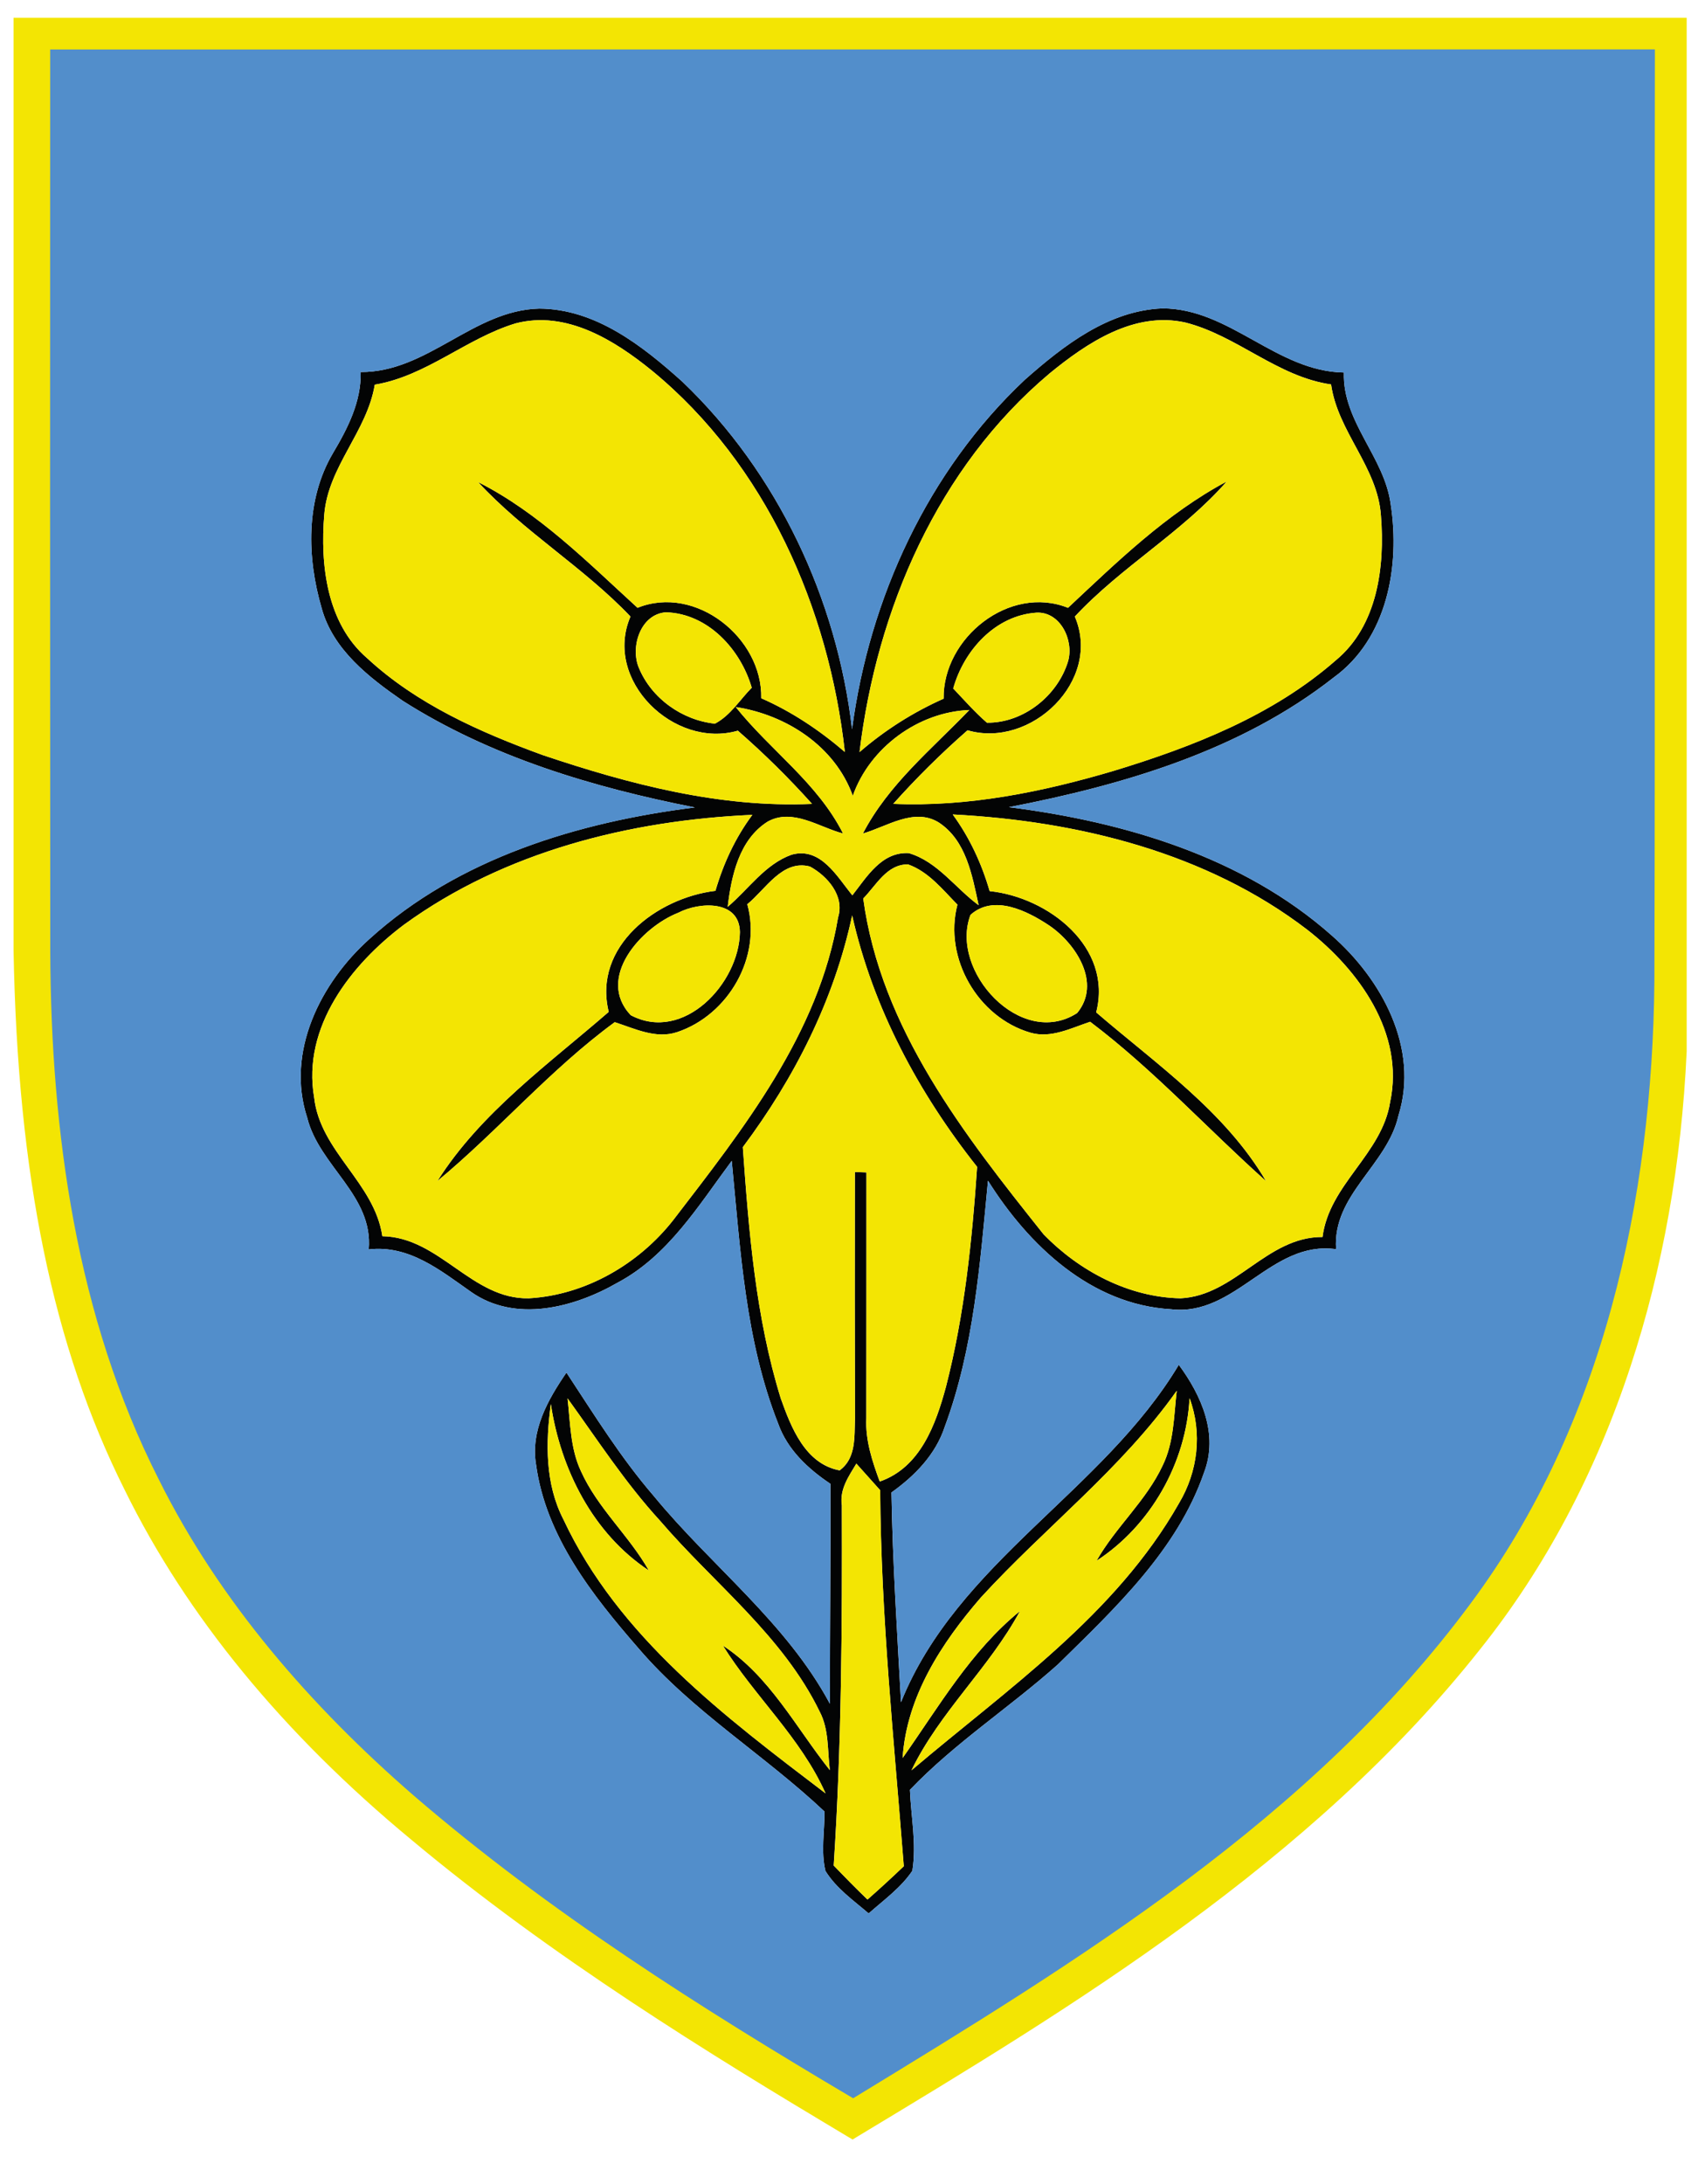
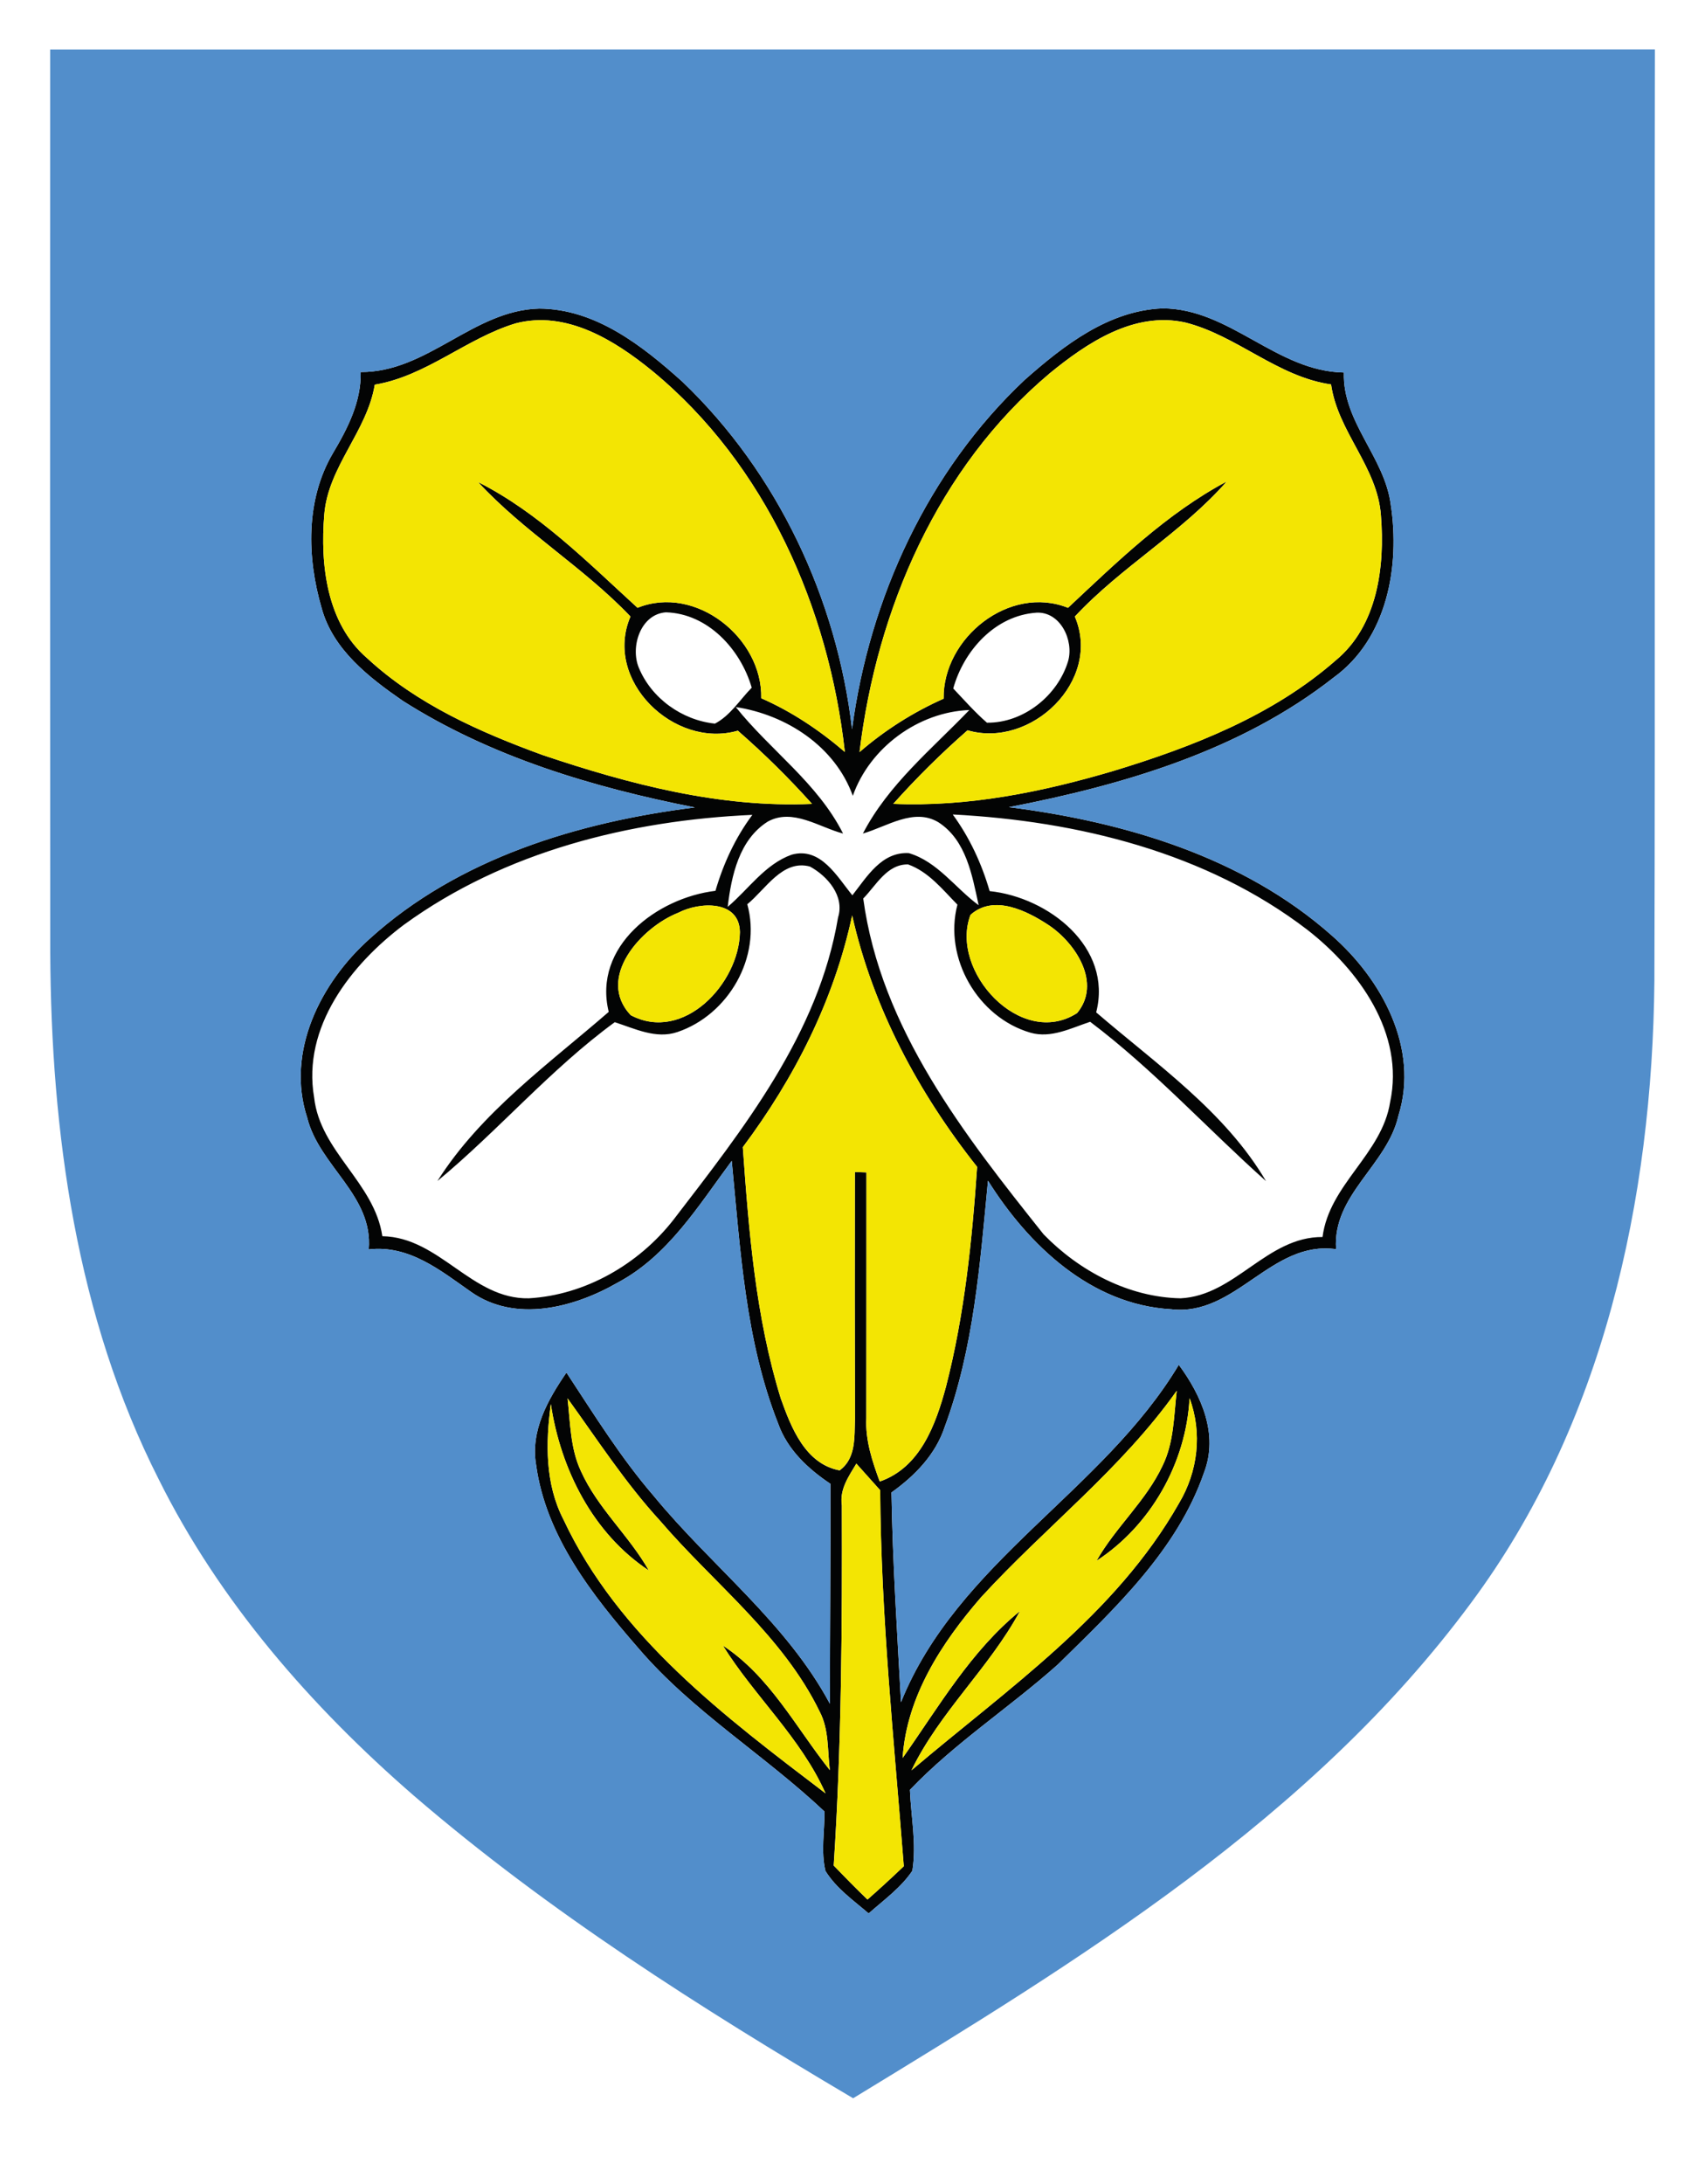
<svg xmlns="http://www.w3.org/2000/svg" version="1.1" id="Layer_1" x="0px" y="0px" width="280px" height="360px" viewBox="0 0 280 360" enable-background="new 0 0 280 360" xml:space="preserve">
  <g>
-     <path fill="#F3E503" d="M139.637,352.07c-22.64-13.517-48.72-29.545-71.765-48.809c-21.218-17.544-37.134-36.955-47.309-57.686   C8.73,221.971,2.904,193.725,2.235,156.691V2.938h275.898V173.28c-0.835,18.33-3.941,35.795-9.254,51.908   c-5.783,17.573-14.104,33.231-24.729,46.544c-27.91,35.306-67.599,59.227-102.617,80.332l-0.945,0.572L139.637,352.07z    M10.111,9.998v61.908c0,27.865,0,56.673,0.015,85.01c0.149,34.756,5.93,62.903,17.67,86.039   c8.97,18.051,22.987,35.416,41.662,51.623c22.492,19.354,47.481,35.045,71.205,49.104c36.699-22.35,74.52-45.55,100.436-80.595   c10.164-13.665,17.855-29.863,22.87-48.13c4.45-16.265,6.813-34.186,7.003-53.264c0.073-27.774,0.065-56.03,0.055-83.352   c-0.009-22.402-0.02-45.55,0.019-68.347c-27.052,0.011-56.389,0.019-92.122,0.019H49.389C36.289,10,23.198,9.995,10.111,10V9.998z" />
    <path fill="#030404" d="M59.478,61.318c11.019,0.063,18.559-10.206,29.446-10.455c9.282,0.047,17.006,6.125,23.588,12.039   c15.709,14.987,25.492,35.805,27.989,57.292c2.851-21.599,12.522-42.608,28.502-57.611c6.388-5.643,13.787-11.397,22.675-11.755   c11.112,0,18.814,10.395,29.927,10.569c-0.237,8.151,6.685,13.882,7.72,21.715c1.568,10.185-0.559,22.161-9.416,28.564   c-15.341,12.045-34.654,17.709-53.532,21.361c19.024,2.413,38.577,8.183,53.196,21.121c8.245,7.206,14.506,18.585,11.03,29.72   c-1.842,8.18-10.919,13.048-10.282,22.016c-10.728-1.52-16.568,11.176-27.234,9.896c-13.193-0.754-23.474-10.538-30.168-21.185   c-1.312,13.645-2.323,27.589-7.126,40.544c-1.507,4.597-4.948,8.102-8.792,10.842c0.187,11.543,0.943,23.057,1.572,34.57   c9.279-23.092,33.321-34.75,45.81-55.613c3.735,5.06,6.583,11.451,4.163,17.76c-4.417,12.777-14.657,22.351-24.081,31.611   c-7.961,7.104-17.004,12.932-24.42,20.684c0.177,4.436,1.114,8.919,0.4,13.34c-1.889,2.802-4.691,4.803-7.206,7.03   c-2.529-2.166-5.349-4.133-7.124-7c-0.77-3.202-0.129-6.552-0.161-9.799c-9.895-9.335-21.746-16.476-30.646-26.87   c-7.59-8.72-15.309-18.479-16.911-30.296c-0.943-5.616,1.954-10.729,5.01-15.178c4.565,6.936,8.951,14.025,14.396,20.337   c9.51,11.574,21.856,20.846,29.046,34.249c0-12.088,0.129-24.163,0.082-36.254c-3.684-2.467-7.078-5.618-8.601-9.893   c-5.442-13.755-6.245-28.765-7.669-43.333c-5.478,7.367-10.504,15.677-18.864,20.098c-7.14,4.1-16.827,6.632-24.112,1.503   c-5.076-3.553-10.217-7.777-16.88-7.008c0.755-8.912-8.165-13.712-10.149-21.716c-3.553-10.854,2.226-22.26,10.263-29.447   c14.621-13.276,34.415-19.279,53.659-21.682c-16.813-3.313-33.644-8.327-48.197-17.595c-5.558-3.845-11.479-8.424-13.339-15.246   c-2.434-8.326-2.672-17.841,1.843-25.522C57.332,70.604,59.575,66.25,59.478,61.318 M84.986,53.313   c-8.118,2.465-14.659,8.662-23.186,10.089c-1.282,7.732-7.688,13.496-8.327,21.39c-0.688,8.261,0.384,17.935,7.061,23.682   c8.199,7.59,18.606,12.203,28.984,15.984c14.291,4.801,29.174,8.708,44.386,8.037c-3.827-4.269-7.913-8.297-12.233-12.065   c-10.492,3.042-22.226-8.279-17.709-18.813c-7.735-8.135-17.552-13.946-25.124-22.163c10.019,5.06,18.062,13.211,26.292,20.722   c9.561-3.858,20.623,4.947,20.399,14.907c5.045,2.211,9.625,5.284,13.788,8.854c-2.643-23.744-13.033-47.396-31.753-62.8   c-6.23-5.07-14.21-10.035-22.578-7.826 M173.042,61.581c-18.387,15.462-28.469,38.856-31.308,62.377   c4.164-3.601,8.836-6.567,13.866-8.803c-0.144-10.021,10.855-18.832,20.51-14.973c8.136-7.611,16.286-15.564,26.182-20.834   c-7.383,8.409-17.403,14.06-25.052,22.27c4.519,10.58-7.253,21.809-17.692,18.745c-4.326,3.788-8.416,7.835-12.248,12.122   c12.378,0.529,24.582-1.952,36.372-5.445c13.054-3.968,26.198-9.111,36.574-18.187c6.911-5.69,8.146-15.476,7.469-23.887   c-0.547-7.995-7.112-13.773-8.218-21.602c-8.885-1.282-15.514-8.07-24.062-10.217c-8.425-1.856-16.176,3.339-22.388,8.424    M105.338,110.045c2.081,5.06,7.142,8.662,12.557,9.223c2.559-1.346,4.095-3.922,6.066-5.922   c-1.842-6.328-7.225-12.221-14.154-12.422c-4.196,0.305-5.892,5.7-4.469,9.127 M170.879,100.987   c-6.776,0.466-11.946,6.231-13.692,12.489c1.811,1.907,3.556,3.899,5.557,5.639c6.021,0.079,11.691-4.468,13.389-10.154   c0.976-3.411-1.279-8.196-5.253-7.979 M121.327,116.535c5.7,7.14,13.483,12.502,17.693,20.848   c-3.938-1.026-8.293-4.229-12.409-1.971c-4.723,2.969-6.004,8.917-6.611,14.057c3.441-2.913,6.147-7.029,10.535-8.597   c4.801-1.344,7.494,3.618,10.019,6.693c2.403-3.059,4.827-7.204,9.32-6.95c4.724,1.394,7.67,5.779,11.505,8.583   c-1.07-4.913-2.04-10.698-6.616-13.659c-4.064-2.464-8.534,0.722-12.472,1.843c4.212-8.104,11.336-13.885,17.552-20.355   c-8.408,0.322-16.414,6.184-19.215,14.142C137.696,123.003,129.659,117.809,121.327,116.535 M66.652,152.384   c-8.759,6.566-16.86,16.888-14.849,28.52c0.998,8.92,9.949,14.025,11.244,22.848c9.447,0.162,14.735,10.44,24.166,10.234   c9.317-0.531,18.123-5.638,23.827-12.923c11.526-15.005,23.938-30.631,27.155-49.846c1.113-3.526-1.744-6.825-4.639-8.393   c-4.531-1.216-7.301,3.763-10.329,6.212c2.414,8.695-3.123,18.253-11.546,21.073c-3.524,1.186-7.01-0.577-10.31-1.631   c-10.616,7.765-19.184,17.854-29.239,26.178c7.142-11.289,18.284-19.229,28.246-27.876c-2.656-10.825,7.979-18.799,17.598-19.952   c1.313-4.497,3.284-8.757,6.086-12.52c-20.207,0.897-40.847,6.051-57.406,18.076 M157.108,134.244   c2.783,3.811,4.772,8.101,6.084,12.63c9.671,1.005,20.333,9.226,17.568,19.986c9.931,8.538,21.282,16.366,28.004,27.813   c-9.72-8.679-18.539-18.374-28.996-26.261c-3.154,1.041-6.453,2.773-9.849,1.796c-8.662-2.516-14.35-12.299-12.04-21.104   c-2.45-2.484-4.737-5.413-8.136-6.631c-3.505-0.047-5.25,3.442-7.396,5.62c2.907,21.475,16.666,38.942,29.746,55.356   c5.887,6.053,14.05,10.381,22.587,10.538c9.015-0.434,14.203-10.155,23.407-10.104c1.116-8.695,9.803-13.645,11.146-22.241   c2.417-11.336-5.169-21.794-13.671-28.409c-16.626-12.73-37.84-17.917-58.449-18.989 M111.838,150.446   c-6.083,2.387-13.627,10.728-7.828,16.878c8.71,4.612,17.886-5.268,18-13.691c-0.079-5.361-6.708-4.995-10.167-3.187    M160.041,150.785c-3.526,9.206,8.296,22.175,17.581,16.187c4.065-4.932-0.222-11.462-4.626-14.444   C169.378,150.128,163.87,147.358,160.041,150.785 M140.522,150.88c-2.981,13.946-9.518,26.82-18.032,38.199   c0.993,13.917,2.115,28.022,6.261,41.424c1.713,4.803,4.036,10.776,9.703,11.851c2.757-2.004,2.412-5.57,2.531-8.57   c-0.034-13.53-0.039-27.066-0.016-40.606l1.907,0.065c0.014,13.497-0.017,26.994-0.017,40.494   c-0.187,3.636,0.976,7.109,2.207,10.454c6.71-2.319,9.258-9.432,10.938-15.676c3.041-11.834,4.293-24.033,5.123-36.187   c-9.671-12.202-17.165-26.167-20.608-41.442 M93.587,230.476c0.463,4.017,0.444,8.262,2.207,11.997   c2.74,6.095,7.926,10.61,11.196,16.375c-9.226-6.101-14.543-16.685-16.159-27.428c-0.862,6.391-0.959,13.145,2.082,19.025   c9.081,19.371,26.644,32.519,43.219,45.139c-4.083-9.177-11.692-15.959-16.927-24.358c7.688,5.012,12.044,13.5,17.632,20.531   c-0.402-3.22-0.111-6.681-1.671-9.64c-6.086-12.523-17.447-21.106-26.34-31.481c-5.717-6.229-10.314-13.341-15.243-20.16    M161.729,263.319c-6.453,7.465-12.234,16.29-12.89,26.438c5.94-8.408,11.242-17.628,19.346-24.208   c-5.03,9.334-13.229,16.603-17.888,26.244c15.807-13.436,33.644-25.57,44.113-44.02c3.123-5.218,3.876-11.578,1.745-17.324   c-0.558,10.681-6.404,20.994-15.34,26.805c3.154-5.566,8.18-9.879,10.906-15.708c1.875-3.831,1.84-8.196,2.319-12.313   C184.93,242.104,172.31,251.763,161.729,263.319 M138.82,248.056c0.065,19.81-0.046,39.636-1.346,59.421   c1.827,1.892,3.67,3.782,5.567,5.608c2.036-1.789,4.033-3.621,5.99-5.494c-1.602-20.639-3.766-41.245-3.896-61.97   c-0.979-1.113-2.948-3.281-3.925-4.385c-1.266,2.099-2.771,4.225-2.402,6.819" />
    <path fill="#528ECB" d="M8.272,8.155c88.212-0.016,176.419-0.019,264.623-0.016c-0.096,51.178,0.062,102.37-0.085,153.563   c-0.347,36.002-8.419,73.144-30.229,102.48c-26.274,35.532-64.753,59.015-101.9,81.655c-25.224-14.924-50.152-30.695-72.427-49.862   c-16.958-14.715-32.055-31.978-42.097-52.185c-13.578-26.763-17.743-57.191-17.871-86.876C8.254,107.319,8.249,57.738,8.272,8.155    M59.478,61.318c0.098,4.931-2.146,9.28-4.593,13.405c-4.516,7.681-4.269,17.196-1.843,25.522   c1.857,6.822,7.781,11.401,13.339,15.246c14.553,9.277,31.383,14.287,48.197,17.595c-19.248,2.415-39.039,8.406-53.657,21.682   c-8.04,7.188-13.821,18.593-10.266,29.447c1.987,8.007,10.907,12.804,10.152,21.716c6.661-0.77,11.804,3.452,16.877,7.008   c7.288,5.129,16.975,2.603,24.115-1.503c8.352-4.421,13.387-12.73,18.861-20.095c1.427,14.57,2.229,29.575,7.671,43.33   c1.521,4.269,4.915,7.421,8.599,9.893c0.05,12.091-0.079,24.166-0.079,36.254c-7.19-13.403-19.539-22.675-29.047-34.249   c-5.445-6.312-9.835-13.404-14.396-20.337c-3.059,4.455-5.956,9.562-5.01,15.18c1.603,11.814,9.321,21.566,16.909,30.294   c8.909,10.395,20.752,17.535,30.649,26.87c0.032,3.252-0.609,6.597,0.161,9.799c1.775,2.867,4.595,4.837,7.125,7   c2.512-2.228,5.317-4.229,7.203-7.03c0.708-4.421-0.219-8.909-0.397-13.34c7.413-7.752,16.456-13.577,24.42-20.687   c9.41-9.258,19.655-18.831,24.078-31.613c2.415-6.307-0.428-12.695-4.163-17.755c-12.488,20.863-36.524,32.521-45.81,55.615   c-0.623-11.507-1.378-23.029-1.572-34.572c3.844-2.74,7.285-6.245,8.792-10.839c4.803-12.955,5.814-26.908,7.126-40.547   c6.694,10.651,16.975,20.433,30.168,21.185c10.663,1.284,16.516-11.413,27.234-9.896c-0.637-8.962,8.44-13.83,10.282-22.016   c3.476-11.135-2.779-22.512-11.03-29.72c-14.619-12.938-34.172-18.706-53.196-21.121c18.878-3.652,38.191-9.319,53.532-21.361   c8.853-6.403,10.984-18.382,9.416-28.564c-1.041-7.833-7.957-13.564-7.72-21.715c-11.112-0.175-18.814-10.569-29.927-10.569   c-8.888,0.353-16.287,6.125-22.675,11.755c-15.98,15.003-25.651,36.012-28.501,57.611c-2.499-21.487-12.282-42.311-27.991-57.292   c-6.582-5.909-14.315-11.992-23.584-12.039C78.036,51.118,70.496,61.382,59.48,61.318H59.478z" />
    <g>
      <path fill="#F3E503" d="M84.986,53.311c8.368-2.208,16.348,2.756,22.578,7.833c18.721,15.402,29.114,39.055,31.75,62.799    c-4.163-3.57-8.742-6.642-13.785-8.854c0.223-9.959-10.833-18.765-20.399-14.907C96.9,92.671,88.86,84.52,78.838,79.461    c7.571,8.215,17.388,14.026,25.124,22.161c-4.517,10.535,7.22,21.856,17.709,18.816c4.32,3.767,8.406,7.795,12.233,12.063    c-15.217,0.671-30.101-3.236-44.386-8.038c-10.378-3.781-20.788-8.393-28.983-15.984c-6.681-5.753-7.75-15.419-7.062-23.682    c0.638-7.894,7.053-13.657,8.327-21.39c8.521-1.433,15.071-7.63,23.186-10.095V53.311z M173.042,61.581    c6.212-5.079,13.958-10.28,22.382-8.424c8.552,2.146,15.184,8.938,24.067,10.214c1.114,7.833,7.671,13.614,8.218,21.604    c0.684,8.406-0.547,18.187-7.466,23.89c-10.376,9.078-23.523,14.221-36.571,18.187c-11.801,3.493-24.003,5.977-36.372,5.446    c3.832-4.287,7.922-8.335,12.248-12.123c10.439,3.059,22.208-8.165,17.692-18.742c7.654-8.215,17.68-13.869,25.052-22.27    c-9.896,5.254-18.046,13.21-26.171,20.815c-9.648-3.858-20.653,4.95-20.51,14.976c-5.033,2.234-9.706,5.202-13.869,8.803    C144.573,100.437,154.655,77.043,173.042,61.581z" />
-       <path fill="#F3E503" d="M105.338,110.045c-1.423-3.427,0.272-8.822,4.469-9.128c6.933,0.208,12.312,6.101,14.154,12.435    c-1.971,2-3.507,4.579-6.066,5.925C112.482,118.707,107.419,115.105,105.338,110.045z M170.879,100.981    c3.969-0.222,6.229,4.562,5.253,7.979c-1.702,5.683-7.367,10.233-13.389,10.154c-2.001-1.732-3.746-3.732-5.557-5.636    C158.933,107.211,164.103,101.448,170.879,100.981z M121.319,116.532c8.327,1.279,16.364,6.465,19.301,14.634    c2.804-7.958,10.804-13.819,19.212-14.142c-6.212,6.47-13.335,12.251-17.547,20.355c3.936-1.116,8.407-4.307,12.473-1.844    c4.564,2.971,5.54,8.743,6.613,13.656c-3.827-2.801-6.771-7.189-11.505-8.58c-4.497-0.254-6.914,3.896-9.317,6.949    c-2.53-3.075-5.22-8.037-10.021-6.693c-4.385,1.568-7.094,5.684-10.535,8.597c0.609-5.14,1.886-11.096,6.61-14.06    c4.116-2.256,8.474,0.943,12.412,1.971C134.802,129.035,127.019,123.672,121.319,116.532z" />
-       <path fill="#F3E503" d="M66.652,152.382c16.559-12.023,37.199-17.179,57.406-18.077c-2.802,3.763-4.772,8.021-6.086,12.519    c-9.623,1.155-20.254,9.131-17.595,19.953c-9.965,8.648-21.107,16.588-28.249,27.876c10.056-8.325,18.628-18.412,29.239-26.178    c3.303,1.054,6.791,2.817,10.313,1.632c8.421-2.82,13.967-12.378,11.552-21.073c3.027-2.449,5.797-7.422,10.329-6.212    c2.898,1.568,5.762,4.869,4.639,8.39c-3.22,19.217-15.626,34.846-27.155,49.845c-5.701,7.291-14.51,12.397-23.827,12.926    c-9.431,0.207-14.719-10.074-24.166-10.231c-1.298-8.827-10.246-13.934-11.24-22.851    C49.792,169.272,57.893,158.948,66.652,152.382z M157.108,134.242c20.606,1.07,41.823,6.258,58.442,18.988    c8.505,6.614,16.095,17.075,13.677,28.406c-1.345,8.597-10.039,13.547-11.146,22.241c-9.21-0.049-14.396,9.674-23.412,10.104    c-8.534-0.157-16.701-4.483-22.576-10.536c-13.08-16.413-26.839-33.881-29.746-55.355c2.146-2.175,3.896-5.667,7.396-5.62    c3.398,1.216,5.686,4.147,8.136,6.631c-2.304,8.806,3.378,18.589,12.04,21.104c3.396,0.977,6.694-0.755,9.849-1.796    c10.454,7.896,19.276,17.582,29.001,26.261c-6.727-11.446-18.081-19.277-28.009-27.81c2.771-10.766-7.895-18.978-17.568-19.989    C161.878,142.343,159.892,138.052,157.108,134.242z" />
      <path fill="#F3E503" d="M111.838,150.444c3.461-1.809,10.093-2.175,10.169,3.184c-0.111,8.423-9.279,18.304-18.002,13.694    C98.213,161.171,105.755,152.831,111.838,150.444z M160.035,150.783c3.83-3.427,9.337-0.657,12.955,1.743    c4.404,2.979,8.697,9.512,4.626,14.443C168.328,172.958,156.515,159.988,160.035,150.783z M140.52,150.877    c3.441,15.275,10.935,29.238,20.608,41.442c-0.835,12.154-2.082,24.351-5.123,36.189c-1.684,6.244-4.233,13.359-10.938,15.673    c-1.234-3.341-2.386-6.821-2.213-10.459c0-13.494,0.033-26.994,0.02-40.492l-1.907-0.065c-0.031,13.547-0.025,27.082,0.017,40.607    c-0.119,2.997,0.224,6.566-2.534,8.562c-5.667-1.071-7.979-7.049-9.701-11.848c-4.145-13.388-5.267-27.504-6.258-41.413    c8.514-11.378,15.05-24.25,18.026-38.196H140.52z M93.587,230.476c4.929,6.819,9.526,13.932,15.243,20.16    c8.909,10.375,20.254,18.956,26.337,31.481c1.555,2.97,1.266,6.42,1.674,9.64c-5.589-7.031-9.944-15.514-17.632-20.531    c5.238,8.389,12.844,15.182,16.927,24.358c-16.575-12.62-34.149-25.765-43.218-45.139c-3.042-5.881-2.945-12.635-2.082-19.025    c1.618,10.743,6.932,21.327,16.157,27.428c-3.27-5.765-8.456-10.28-11.196-16.375C94.034,238.737,94.05,234.492,93.587,230.476z     M161.734,263.314c10.581-11.557,23.195-21.217,32.313-34.088c-0.479,4.117-0.444,8.485-2.322,12.313    c-2.719,5.827-7.749,10.137-10.903,15.709c8.936-5.812,14.782-16.127,15.34-26.805c2.131,5.751,1.377,12.104-1.745,17.324    c-10.471,18.446-28.307,30.583-44.114,44.019c4.662-9.642,12.858-16.91,17.883-26.244c-8.104,6.581-13.405,15.801-19.341,24.208    C149.5,279.604,155.281,270.779,161.734,263.314L161.734,263.314z" />
      <path fill="#F3E503" d="M138.82,248.056c-0.371-2.597,1.139-4.721,2.401-6.819c0.978,1.111,2.948,3.282,3.927,4.385    c0.124,20.725,2.287,41.331,3.895,61.97c-1.96,1.873-3.954,3.705-5.987,5.494c-1.896-1.829-3.752-3.7-5.569-5.608    C138.774,287.691,138.885,267.865,138.82,248.056z" />
    </g>
  </g>
</svg>